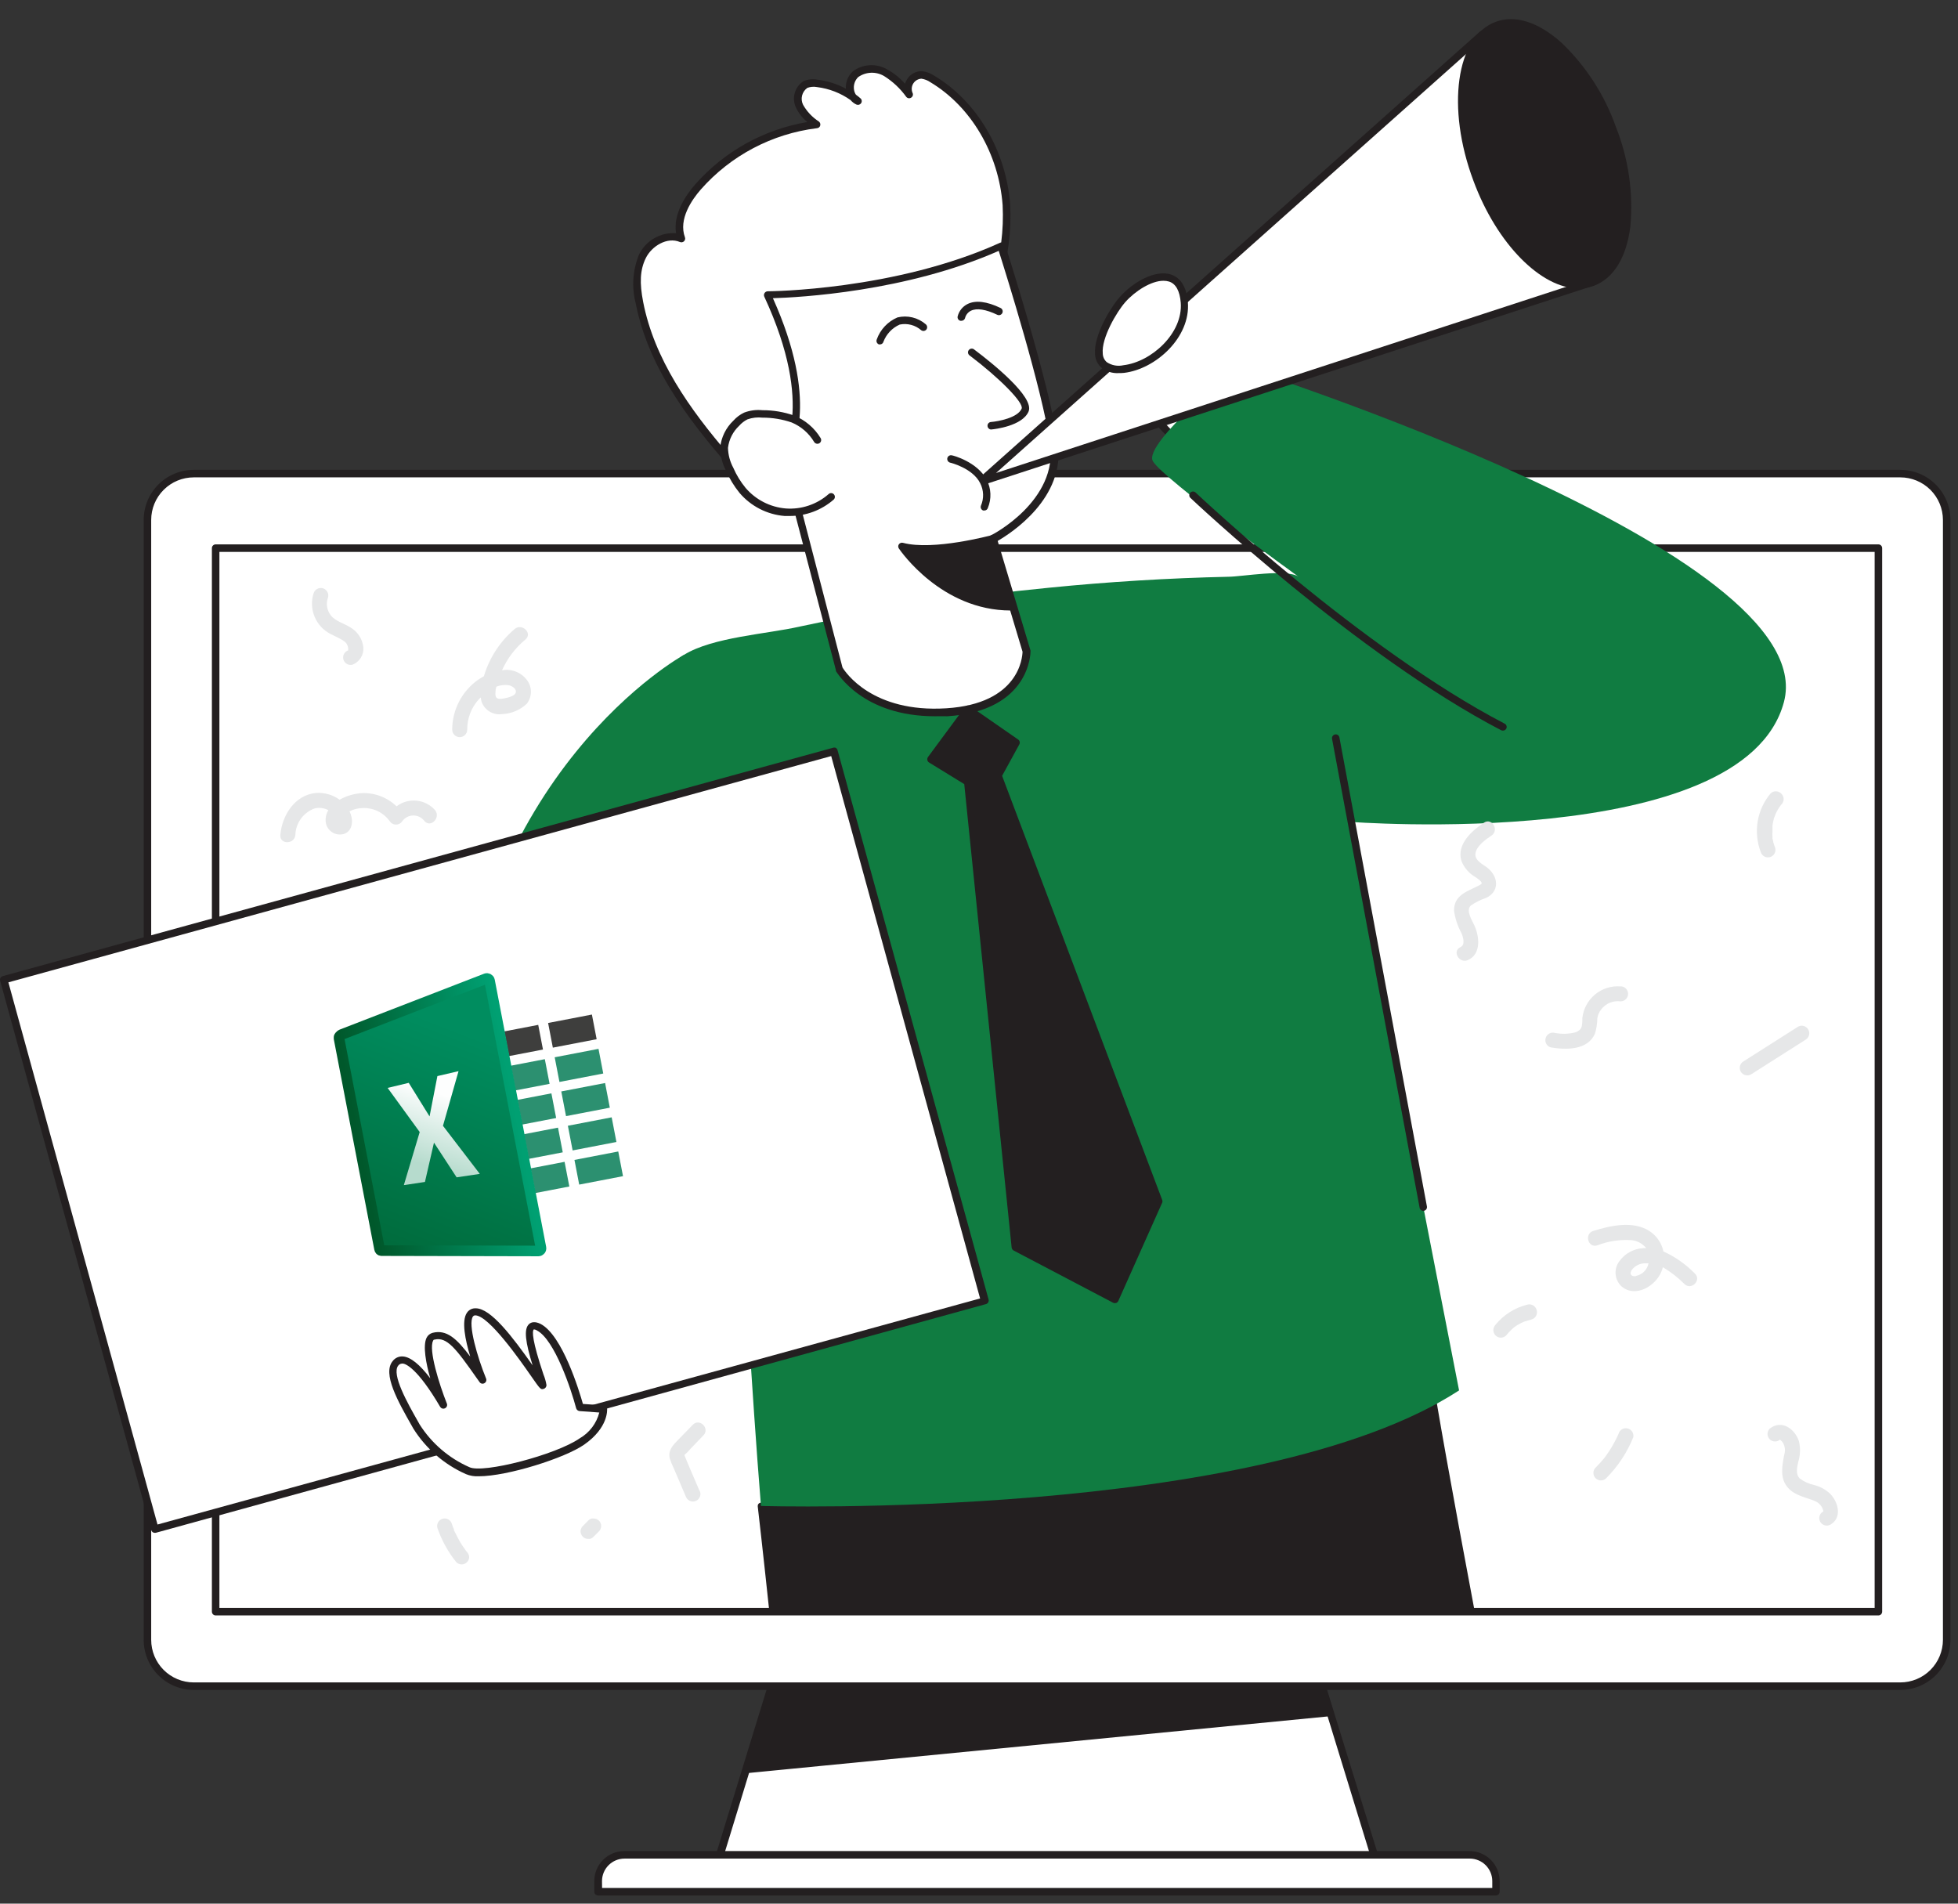
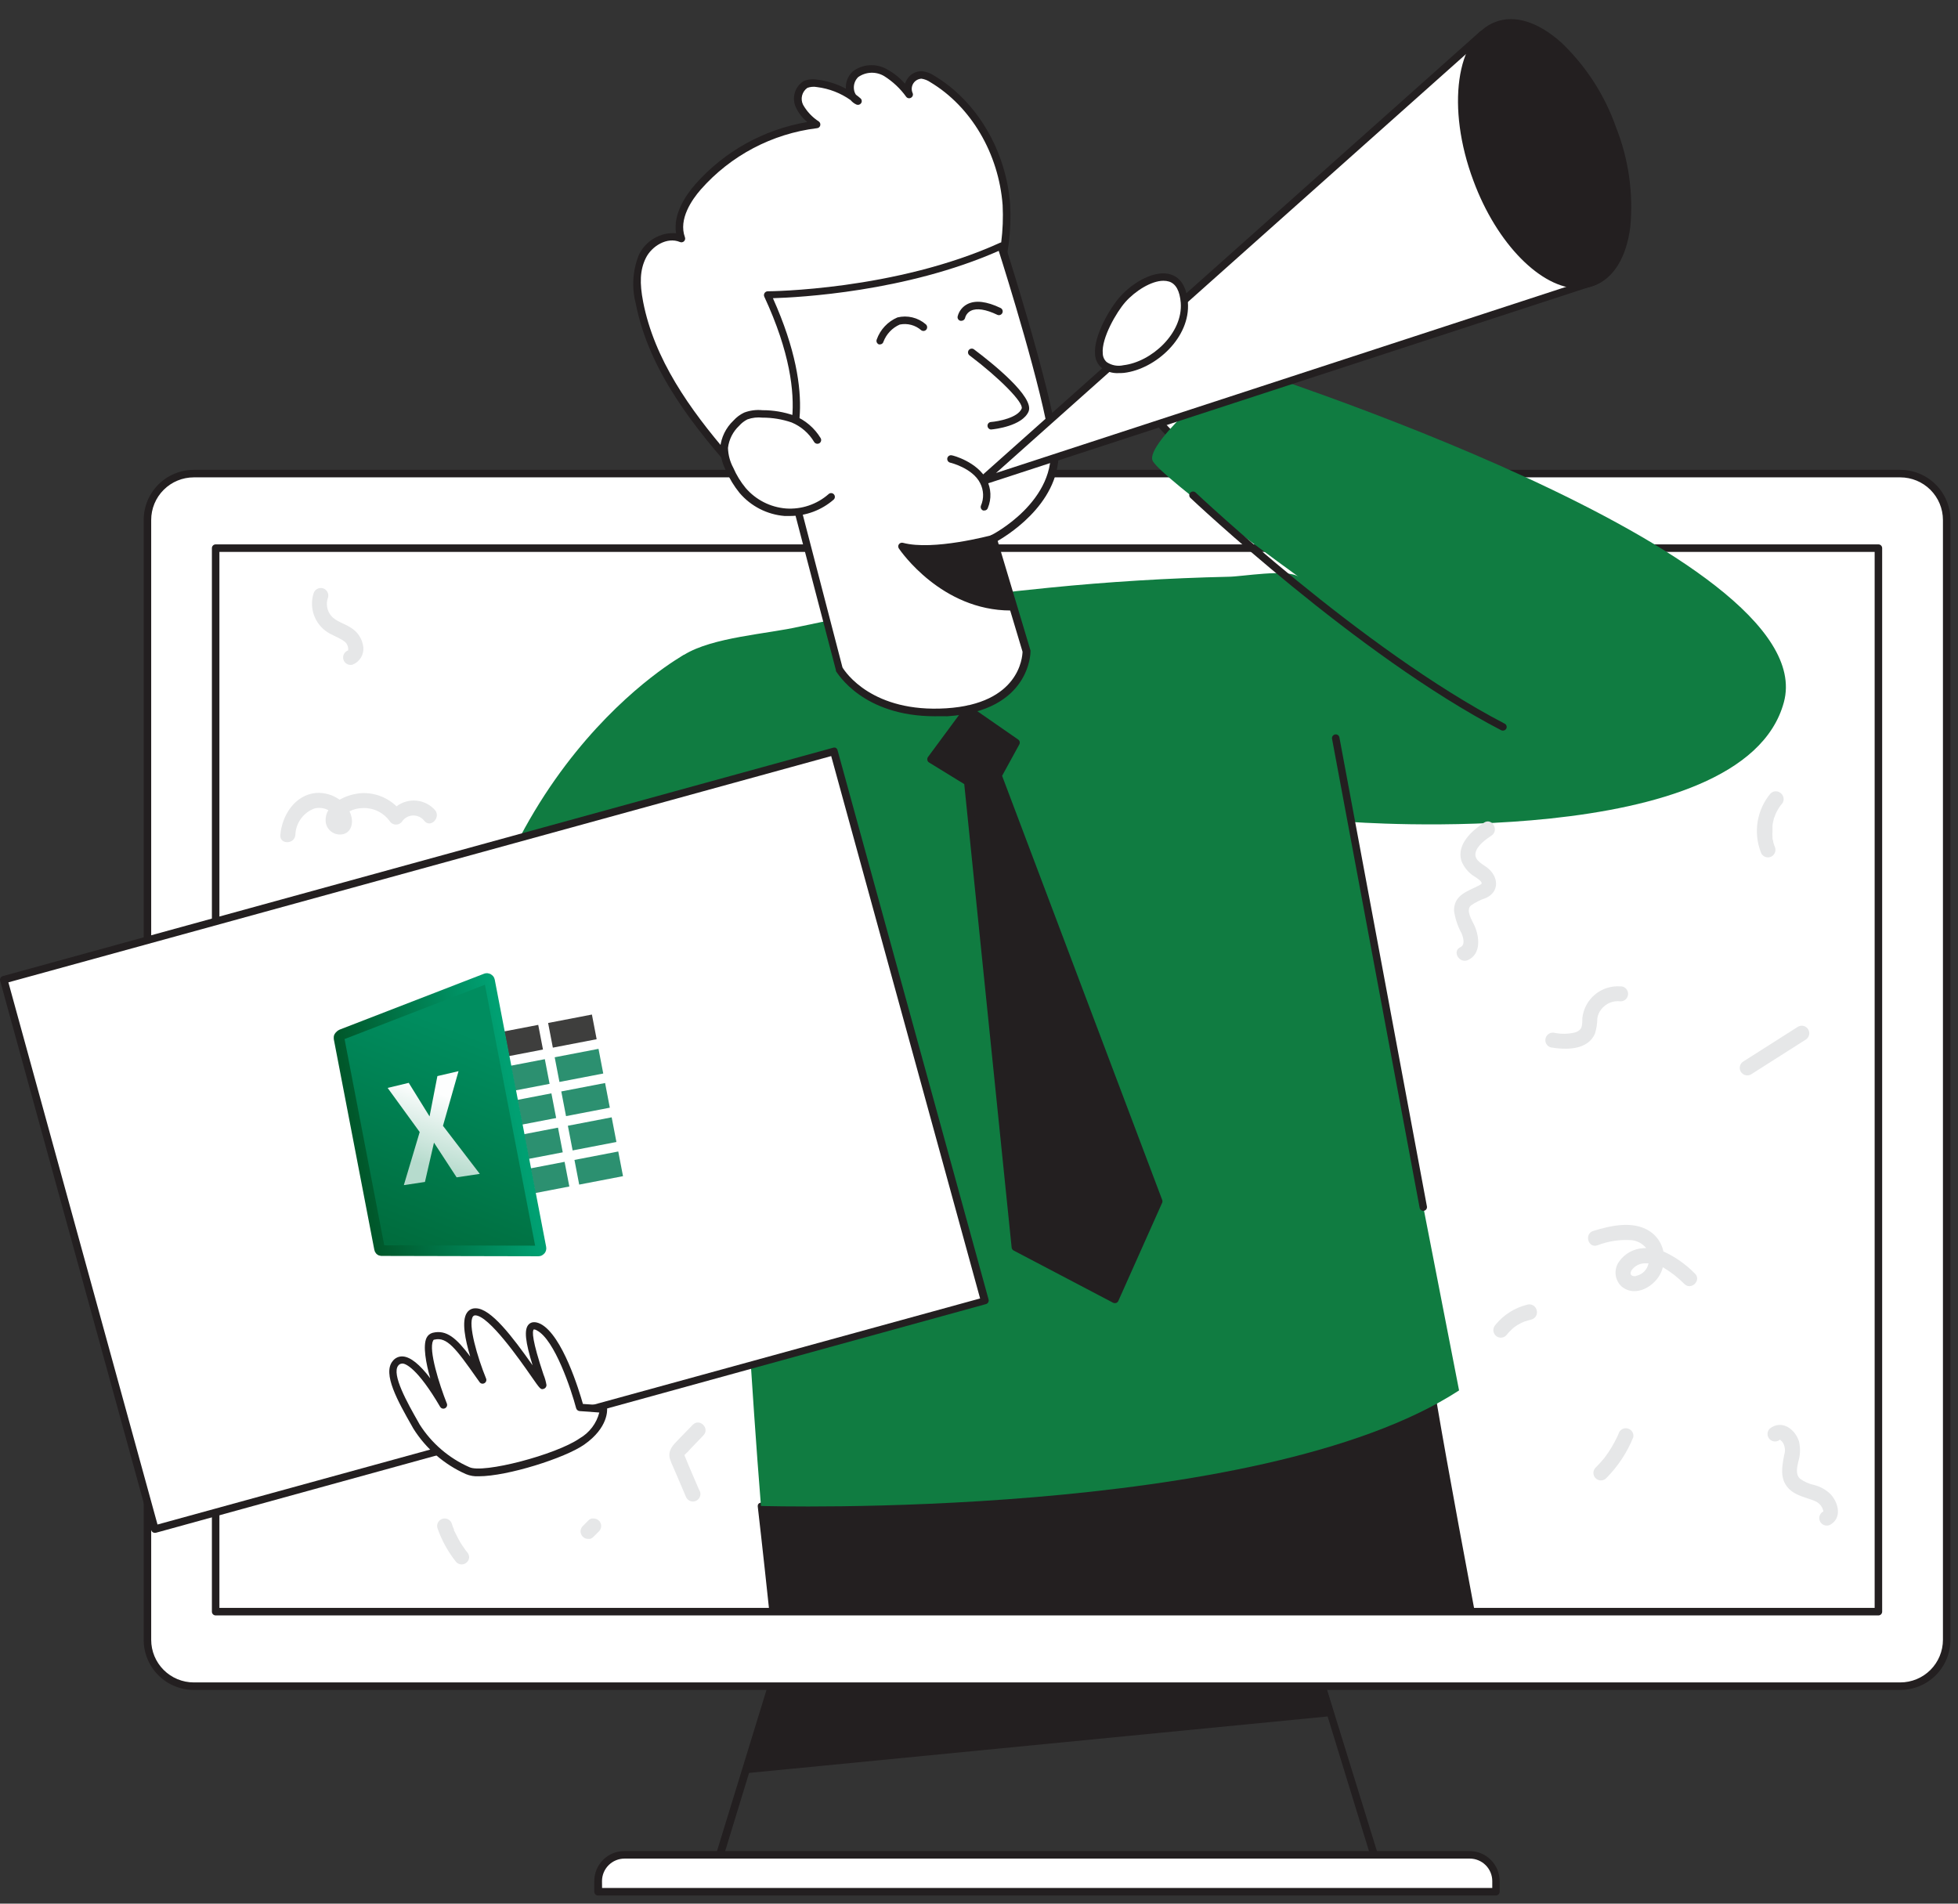
<svg xmlns="http://www.w3.org/2000/svg" width="216" height="210" viewBox="0 0 216 210" fill="none">
  <rect x="0" y="0" width="216" height="210" fill="#333333" stroke="none" />
-   <path d="M151.869 205.552H79.149L82.323 195.226L85.381 185.265H145.637L146.764 188.936L151.869 205.552Z" fill="white" />
  <path d="M151.869 205.965H79.116C79.051 205.967 78.987 205.952 78.929 205.924C78.872 205.895 78.822 205.852 78.784 205.8C78.745 205.747 78.718 205.686 78.707 205.621C78.695 205.556 78.699 205.49 78.718 205.427L84.95 185.14C84.976 185.055 85.029 184.981 85.101 184.929C85.172 184.877 85.259 184.849 85.348 184.85H145.604C145.693 184.849 145.779 184.877 145.851 184.929C145.922 184.981 145.975 185.055 146.002 185.14L152.267 205.394C152.286 205.457 152.29 205.523 152.278 205.588C152.266 205.653 152.24 205.714 152.201 205.767C152.167 205.825 152.119 205.874 152.061 205.909C152.003 205.944 151.937 205.963 151.869 205.965ZM79.712 205.137H151.306L145.331 185.678H85.662L79.712 205.137Z" fill="#231F20" />
  <path d="M146.764 188.936L82.323 195.226L85.381 185.265H145.637L146.764 188.936Z" fill="#231F20" />
  <path d="M82.323 195.59C82.269 195.59 82.216 195.578 82.167 195.555C82.118 195.532 82.075 195.499 82.041 195.457C82.004 195.41 81.978 195.355 81.967 195.295C81.956 195.236 81.958 195.175 81.975 195.118L85.033 185.173C85.057 185.099 85.103 185.035 85.166 184.989C85.228 184.943 85.303 184.917 85.381 184.916H145.637C145.715 184.917 145.79 184.943 145.852 184.989C145.915 185.035 145.961 185.099 145.985 185.173L147.112 188.844C147.128 188.895 147.133 188.949 147.126 189.002C147.119 189.055 147.1 189.106 147.071 189.151C147.04 189.196 146.999 189.234 146.952 189.263C146.905 189.292 146.852 189.31 146.797 189.317L82.356 195.607L82.323 195.59ZM85.638 185.645L82.82 194.828L146.267 188.629L145.347 185.645H85.638Z" fill="#231F20" />
  <path d="M68.889 204.564H162.12C162.894 204.564 163.636 204.872 164.183 205.419C164.73 205.966 165.037 206.708 165.037 207.482V208.708H65.972V207.531C65.965 207.144 66.036 206.759 66.18 206.4C66.323 206.04 66.537 205.713 66.808 205.436C67.08 205.16 67.404 204.941 67.761 204.791C68.118 204.641 68.502 204.564 68.889 204.564Z" fill="white" />
  <path d="M165.037 209.098H65.972C65.862 209.098 65.757 209.054 65.679 208.977C65.601 208.899 65.558 208.793 65.558 208.684V207.515C65.558 206.636 65.907 205.793 66.528 205.171C67.15 204.549 67.993 204.2 68.872 204.2H162.12C163 204.2 163.843 204.549 164.464 205.171C165.086 205.793 165.435 206.636 165.435 207.515V208.708C165.429 208.811 165.385 208.908 165.312 208.98C165.238 209.052 165.14 209.094 165.037 209.098ZM66.419 208.269H164.623V207.515C164.623 206.856 164.361 206.223 163.895 205.757C163.429 205.291 162.796 205.029 162.137 205.029H68.897C68.238 205.029 67.606 205.291 67.139 205.757C66.673 206.223 66.411 206.856 66.411 207.515L66.419 208.269Z" fill="#231F20" />
  <path d="M209.631 52.246H21.387C18.558 52.246 16.265 54.539 16.265 57.368V180.897C16.265 183.726 18.558 186.019 21.387 186.019H209.631C212.46 186.019 214.753 183.726 214.753 180.897V57.368C214.753 54.539 212.46 52.246 209.631 52.246Z" fill="white" />
  <path d="M209.631 186.424H21.378C19.912 186.424 18.506 185.842 17.47 184.805C16.433 183.768 15.851 182.362 15.851 180.896V57.359C15.851 56.633 15.994 55.914 16.271 55.243C16.549 54.573 16.956 53.963 17.47 53.45C17.983 52.937 18.592 52.53 19.263 52.252C19.934 51.974 20.652 51.831 21.378 51.831H209.631C211.098 51.831 212.505 52.413 213.543 53.45C214.581 54.486 215.165 55.892 215.167 57.359V180.896C215.165 182.363 214.581 183.769 213.543 184.806C212.505 185.842 211.098 186.424 209.631 186.424ZM21.378 52.66C20.132 52.66 18.937 53.155 18.056 54.036C17.174 54.917 16.679 56.112 16.679 57.359V180.896C16.679 182.143 17.174 183.338 18.056 184.219C18.937 185.1 20.132 185.595 21.378 185.595H209.631C210.878 185.595 212.074 185.101 212.957 184.22C213.839 183.339 214.336 182.143 214.338 180.896V57.359C214.336 56.112 213.839 54.916 212.957 54.035C212.074 53.155 210.878 52.66 209.631 52.66H21.378Z" fill="#231F20" />
  <path d="M207.22 60.467H23.79V177.789H207.22V60.467Z" fill="white" />
  <path d="M207.22 178.204H23.79C23.68 178.204 23.575 178.16 23.497 178.083C23.419 178.005 23.376 177.899 23.376 177.79V60.467C23.376 60.357 23.419 60.252 23.497 60.174C23.575 60.096 23.68 60.053 23.79 60.053H207.22C207.33 60.053 207.435 60.096 207.513 60.174C207.59 60.252 207.634 60.357 207.634 60.467V177.79C207.634 177.899 207.59 178.005 207.513 178.083C207.435 178.16 207.33 178.204 207.22 178.204ZM24.204 177.375H206.805V60.882H24.204V177.375Z" fill="#231F20" />
  <path d="M75.477 72.227C75.477 72.227 52.116 84.948 49.936 119.961L79.439 125.762L87.237 98.489L75.477 72.227Z" fill="#107C41" />
  <path d="M81.991 52.585C76.928 46.991 71.98 40.801 70.538 33.392C70.085 31.701 70.199 29.907 70.861 28.287C71.632 26.729 73.555 25.643 75.162 26.314C74.433 24.35 75.618 22.171 76.994 20.63C80.359 16.799 85.018 14.345 90.079 13.735C89.304 13.233 88.668 12.543 88.231 11.729C88.025 11.316 87.979 10.841 88.101 10.396C88.224 9.951 88.506 9.567 88.894 9.317C89.308 9.156 89.759 9.113 90.195 9.193C91.843 9.401 93.395 10.083 94.662 11.157C93.577 10.685 93.519 8.969 94.405 8.19C94.88 7.84 95.448 7.637 96.038 7.607C96.627 7.578 97.213 7.723 97.72 8.025C98.732 8.641 99.607 9.459 100.289 10.428C100.188 10.194 100.147 9.939 100.168 9.685C100.19 9.431 100.273 9.186 100.412 8.972C100.55 8.758 100.739 8.582 100.962 8.458C101.185 8.335 101.435 8.269 101.69 8.265C102.109 8.319 102.51 8.472 102.858 8.712C107.648 11.572 110.607 17 111.021 22.593C111.305 28.219 109.604 33.766 106.215 38.265C102.825 42.725 98.481 46.371 93.502 48.939C89.557 51.077 84.602 52.676 80.707 50.43" fill="white" />
  <path d="M81.991 53C81.934 53.001 81.876 52.99 81.824 52.967C81.771 52.944 81.723 52.91 81.685 52.868C76.538 47.174 71.582 40.893 70.132 33.475C69.668 31.691 69.793 29.805 70.489 28.097C70.854 27.337 71.44 26.704 72.17 26.281C72.9 25.858 73.741 25.665 74.582 25.727C74.226 23.581 75.701 21.484 76.679 20.357C79.892 16.705 84.264 14.271 89.06 13.462C88.537 13.038 88.115 12.503 87.825 11.896C87.572 11.389 87.517 10.806 87.67 10.26C87.823 9.715 88.174 9.246 88.654 8.945C89.137 8.748 89.666 8.693 90.179 8.788C91.276 8.923 92.338 9.26 93.312 9.782C93.291 9.43 93.347 9.078 93.478 8.75C93.608 8.422 93.809 8.126 94.066 7.885C94.605 7.475 95.253 7.234 95.928 7.193C96.604 7.152 97.276 7.312 97.861 7.652C98.608 8.058 99.276 8.594 99.834 9.235C99.892 9.064 99.97 8.9 100.066 8.746C100.238 8.464 100.483 8.233 100.774 8.075C101.065 7.918 101.392 7.841 101.723 7.851C102.207 7.911 102.67 8.084 103.074 8.357C107.789 11.175 110.997 16.644 111.436 22.561C111.737 28.286 110.005 33.934 106.546 38.506C103.126 43.014 98.736 46.696 93.701 49.279C88.803 51.923 84.585 52.594 81.32 51.177C81.643 51.55 81.975 51.923 82.306 52.288C82.345 52.326 82.376 52.372 82.397 52.422C82.418 52.473 82.429 52.527 82.429 52.582C82.429 52.636 82.418 52.691 82.397 52.741C82.376 52.792 82.345 52.837 82.306 52.876C82.222 52.957 82.108 53.002 81.991 53ZM80.698 50.017C80.771 50.021 80.842 50.04 80.906 50.075C84.759 52.296 89.773 50.481 93.336 48.575C98.254 46.028 102.538 42.412 105.875 37.992C109.206 33.584 110.881 28.146 110.607 22.628C110.176 16.942 107.126 11.755 102.635 9.07C102.342 8.868 102.008 8.735 101.657 8.68C101.477 8.688 101.301 8.739 101.144 8.829C100.988 8.919 100.856 9.046 100.758 9.197C100.661 9.349 100.601 9.522 100.584 9.702C100.568 9.882 100.594 10.063 100.662 10.23C100.712 10.321 100.725 10.427 100.699 10.527C100.673 10.627 100.609 10.714 100.521 10.768C100.437 10.826 100.333 10.85 100.232 10.835C100.13 10.819 100.038 10.766 99.975 10.686C99.316 9.769 98.486 8.989 97.53 8.39C97.093 8.132 96.59 8.006 96.083 8.026C95.576 8.047 95.085 8.213 94.671 8.506C94.487 8.687 94.349 8.909 94.27 9.155C94.191 9.4 94.172 9.661 94.215 9.915C94.244 10.105 94.315 10.286 94.422 10.445C94.588 10.57 94.762 10.702 94.919 10.843C94.995 10.906 95.046 10.995 95.061 11.093C95.076 11.19 95.055 11.29 95.002 11.373C94.949 11.457 94.869 11.519 94.775 11.549C94.681 11.579 94.58 11.576 94.488 11.539C94.235 11.425 94.012 11.255 93.834 11.042C92.739 10.266 91.469 9.773 90.138 9.608C89.78 9.539 89.411 9.568 89.069 9.691C88.778 9.894 88.57 10.196 88.483 10.54C88.396 10.883 88.436 11.247 88.596 11.564C89.018 12.309 89.616 12.941 90.336 13.404C90.401 13.454 90.45 13.523 90.477 13.601C90.503 13.679 90.506 13.763 90.486 13.843C90.465 13.924 90.419 13.996 90.356 14.05C90.292 14.103 90.212 14.135 90.129 14.141C85.172 14.751 80.611 17.157 77.309 20.904C76.339 22.014 74.823 24.177 75.56 26.174C75.588 26.251 75.593 26.334 75.574 26.413C75.556 26.491 75.514 26.563 75.455 26.619C75.396 26.674 75.322 26.712 75.242 26.725C75.162 26.739 75.079 26.729 75.005 26.697C73.596 26.1 71.889 27.152 71.243 28.47C70.596 29.788 70.546 31.221 70.953 33.318C72.179 39.616 76.066 45.127 80.4 50.158C80.437 50.114 80.482 50.079 80.534 50.055C80.585 50.031 80.641 50.018 80.698 50.017Z" fill="#231F20" />
  <path d="M162.311 177.788H85.24C84.502 170.835 83.955 166.128 83.955 166.128L157.645 151.717C158.151 155.239 159.875 164.786 162.311 177.788Z" fill="#231F20" />
  <path d="M162.311 178.154H85.24C85.15 178.155 85.063 178.122 84.996 178.062C84.928 178.003 84.885 177.92 84.875 177.831C84.146 170.952 83.599 166.229 83.591 166.171C83.581 166.079 83.606 165.987 83.662 165.913C83.717 165.839 83.798 165.789 83.889 165.773L157.579 151.361C157.626 151.349 157.675 151.348 157.723 151.358C157.77 151.368 157.815 151.389 157.853 151.419C157.894 151.448 157.929 151.485 157.956 151.528C157.983 151.571 158.002 151.618 158.01 151.668C158.499 155.066 160.115 164.099 162.676 177.723C162.687 177.775 162.686 177.829 162.673 177.881C162.66 177.933 162.636 177.981 162.601 178.021C162.566 178.064 162.522 178.098 162.471 178.121C162.421 178.144 162.366 178.155 162.311 178.154ZM85.563 177.425H161.872C159.444 164.48 157.877 155.779 157.331 152.149L84.345 166.444C84.486 167.596 84.958 171.756 85.563 177.425Z" fill="#231F20" />
  <path d="M123.958 40.702C123.958 40.702 125.955 45.674 132.344 50.788L137.673 45.045L127.024 31.412L123.958 40.702Z" fill="white" />
  <path d="M132.344 51.252C132.251 51.251 132.161 51.218 132.088 51.16C125.69 46.039 123.659 41.108 123.577 40.901C123.543 40.807 123.543 40.705 123.577 40.611L126.643 31.329C126.666 31.257 126.708 31.193 126.765 31.143C126.822 31.093 126.892 31.06 126.966 31.047C127.04 31.032 127.116 31.038 127.186 31.064C127.257 31.091 127.318 31.137 127.364 31.197L137.996 44.788C138.061 44.863 138.096 44.958 138.096 45.057C138.096 45.156 138.061 45.251 137.996 45.326L132.676 51.078C132.637 51.13 132.587 51.172 132.53 51.203C132.473 51.233 132.409 51.249 132.344 51.252ZM124.397 40.727C124.762 41.556 126.883 45.84 132.303 50.266L137.126 45.02L127.181 32.282L124.397 40.727Z" fill="#231F20" />
  <path d="M136.579 40.353C136.579 40.353 126.054 48.939 127.181 50.878C128.308 52.818 143.242 63.624 143.25 63.624C141.991 62.721 136.952 63.624 135.51 63.624C128.88 63.773 122.286 64.177 115.728 64.834C106.487 65.725 97.306 67.156 88.231 69.118C84.602 69.947 78.635 70.279 75.477 72.226C72.32 74.174 73.19 76.875 74.11 80.447C74.516 82.022 74.939 83.613 75.27 85.204C81.262 111.549 81.767 139.229 83.947 166.129C83.947 166.129 138.8 167.786 160.96 153.383L148.728 90.649C148.728 90.649 192.336 94.08 196.794 77.456C201.253 60.831 136.579 40.353 136.579 40.353Z" fill="#107C41" />
  <path d="M109.496 59.423L113.217 71.854C113.217 71.854 113.309 78.012 104.425 78.575C95.541 79.139 92.549 73.818 92.549 73.818L86.441 50.423C86.441 50.423 90.544 45.285 84.626 32.531C84.626 32.531 98.615 32.531 110.425 27.145C110.425 27.145 115.264 42.153 116.226 48.865C117.187 55.578 109.496 59.423 109.496 59.423Z" fill="white" />
  <path d="M103.148 79.014C95.126 79.014 92.375 74.216 92.218 74.041C92.212 74.009 92.212 73.975 92.218 73.942L86.102 50.539C86.087 50.476 86.086 50.41 86.101 50.347C86.115 50.284 86.144 50.225 86.184 50.174C86.184 50.125 90.03 45.036 84.312 32.721C84.284 32.658 84.273 32.588 84.279 32.519C84.285 32.45 84.308 32.384 84.346 32.326C84.383 32.268 84.435 32.22 84.495 32.186C84.556 32.153 84.624 32.134 84.693 32.133C84.825 32.133 98.731 32.05 110.325 26.779C110.379 26.755 110.436 26.742 110.495 26.742C110.554 26.742 110.612 26.755 110.665 26.779C110.718 26.803 110.765 26.837 110.803 26.88C110.842 26.923 110.871 26.973 110.889 27.028C110.938 27.186 115.745 42.152 116.69 48.824C117.593 54.964 111.485 58.843 110.06 59.672L113.682 71.763C113.69 71.801 113.69 71.84 113.682 71.879C113.682 71.945 113.682 78.434 104.499 79.014C103.977 78.997 103.538 79.014 103.148 79.014ZM92.939 73.627C93.254 74.158 96.254 78.649 104.392 78.135C112.422 77.63 112.787 72.517 112.803 71.895L109.099 59.539C109.071 59.445 109.078 59.344 109.117 59.255C109.157 59.166 109.226 59.093 109.314 59.05C109.389 59.05 116.773 55.23 115.836 48.898C114.966 42.931 110.98 30.202 110.176 27.674C99.933 32.199 88.107 32.812 85.265 32.895C90.345 44.208 87.56 49.47 86.922 50.473L92.939 73.627Z" fill="#231F20" />
  <path d="M90.146 48.525C89.515 47.474 88.557 46.659 87.419 46.204C86.354 45.83 85.233 45.639 84.104 45.641C83.482 45.575 82.853 45.652 82.265 45.864C81.867 46.071 81.512 46.353 81.22 46.693C80.463 47.407 79.984 48.368 79.87 49.403C79.881 50.241 80.097 51.063 80.499 51.798C80.864 52.631 81.338 53.411 81.908 54.119C82.496 54.812 83.215 55.381 84.025 55.794C84.835 56.206 85.718 56.453 86.624 56.521C87.531 56.589 88.441 56.476 89.303 56.189C90.165 55.902 90.962 55.446 91.646 54.848" fill="white" />
  <path d="M87.096 56.92C86.914 56.92 86.74 56.92 86.558 56.92C84.628 56.764 82.84 55.849 81.585 54.376C80.988 53.641 80.492 52.83 80.11 51.964C79.687 51.167 79.46 50.281 79.447 49.378C79.561 48.24 80.082 47.181 80.914 46.395C81.244 46.027 81.644 45.728 82.091 45.516C82.735 45.272 83.427 45.182 84.113 45.251C85.301 45.247 86.481 45.446 87.602 45.84C88.819 46.332 89.845 47.204 90.527 48.326C90.556 48.373 90.575 48.425 90.583 48.479C90.591 48.533 90.589 48.588 90.576 48.641C90.563 48.694 90.539 48.744 90.507 48.788C90.474 48.832 90.433 48.87 90.386 48.898C90.291 48.953 90.178 48.969 90.072 48.943C89.965 48.917 89.873 48.85 89.814 48.757C89.239 47.79 88.367 47.035 87.328 46.602C86.293 46.248 85.207 46.068 84.113 46.072C83.553 46.009 82.986 46.074 82.455 46.262C82.11 46.437 81.8 46.676 81.544 46.967C80.859 47.609 80.422 48.471 80.309 49.403C80.329 50.174 80.53 50.929 80.897 51.608C81.244 52.408 81.702 53.155 82.256 53.828C83.377 55.134 84.967 55.947 86.682 56.091C87.533 56.154 88.388 56.047 89.197 55.776C90.007 55.506 90.755 55.078 91.397 54.516C91.435 54.478 91.48 54.447 91.53 54.426C91.58 54.405 91.633 54.395 91.687 54.395C91.741 54.395 91.795 54.405 91.845 54.426C91.894 54.447 91.939 54.478 91.977 54.516C92.016 54.555 92.047 54.601 92.068 54.651C92.089 54.702 92.1 54.756 92.1 54.811C92.1 54.865 92.089 54.919 92.068 54.97C92.047 55.02 92.016 55.066 91.977 55.105C90.627 56.286 88.89 56.932 87.096 56.92Z" fill="#231F20" />
  <path d="M107.201 38.87C107.201 38.87 113.715 43.776 113.085 45.235C112.455 46.693 109.347 46.967 109.347 46.967" fill="white" />
  <path d="M109.347 47.381C109.244 47.38 109.146 47.34 109.071 47.269C108.996 47.199 108.949 47.103 108.941 47C108.935 46.946 108.941 46.892 108.956 46.84C108.972 46.788 108.998 46.739 109.033 46.698C109.068 46.656 109.111 46.622 109.159 46.597C109.207 46.572 109.26 46.557 109.314 46.553C110.143 46.486 112.273 46.089 112.704 45.078C112.977 44.456 110.284 41.713 106.952 39.202C106.909 39.169 106.872 39.128 106.844 39.081C106.817 39.035 106.798 38.983 106.791 38.929C106.783 38.875 106.786 38.82 106.799 38.768C106.813 38.715 106.837 38.665 106.869 38.622C106.902 38.578 106.943 38.542 106.99 38.514C107.037 38.486 107.088 38.468 107.142 38.46C107.196 38.453 107.251 38.456 107.304 38.469C107.356 38.483 107.406 38.506 107.449 38.539C109.488 40.072 114.154 43.81 113.466 45.401C112.778 46.992 109.728 47.348 109.389 47.373L109.347 47.381Z" fill="#231F20" />
  <path d="M97.107 37.536C97.107 37.536 98.541 33.699 101.897 36.094L97.107 37.536Z" fill="white" />
  <path d="M97.107 37.992H96.958C96.907 37.972 96.859 37.943 96.82 37.905C96.78 37.868 96.748 37.822 96.725 37.772C96.703 37.722 96.691 37.668 96.689 37.613C96.688 37.559 96.698 37.504 96.718 37.453C96.909 36.91 97.211 36.413 97.605 35.994C97.999 35.574 98.475 35.242 99.005 35.016C99.545 34.885 100.108 34.884 100.649 35.014C101.189 35.143 101.691 35.4 102.113 35.762C102.2 35.828 102.258 35.926 102.275 36.034C102.292 36.142 102.267 36.253 102.204 36.342C102.139 36.429 102.043 36.487 101.936 36.504C101.83 36.521 101.72 36.496 101.632 36.434C101.311 36.152 100.93 35.948 100.517 35.839C100.104 35.73 99.672 35.718 99.254 35.804C98.846 35.984 98.478 36.243 98.171 36.566C97.864 36.889 97.624 37.269 97.463 37.685C97.444 37.767 97.4 37.841 97.335 37.897C97.271 37.952 97.191 37.985 97.107 37.992Z" fill="#231F20" />
  <path d="M106.049 34.983C106.049 34.983 106.53 32.58 110.193 34.337L106.049 34.983Z" fill="white" />
  <path d="M106.049 35.39H105.958C105.906 35.379 105.856 35.358 105.812 35.328C105.768 35.298 105.73 35.259 105.701 35.215C105.672 35.17 105.651 35.12 105.641 35.068C105.632 35.015 105.632 34.961 105.643 34.909C105.715 34.616 105.849 34.343 106.036 34.106C106.223 33.87 106.46 33.678 106.729 33.542C107.624 33.094 108.85 33.243 110.375 33.973C110.475 34.02 110.552 34.105 110.589 34.209C110.627 34.313 110.621 34.428 110.574 34.528C110.527 34.628 110.442 34.705 110.337 34.742C110.233 34.78 110.119 34.774 110.019 34.727C108.759 34.122 107.748 33.964 107.11 34.279C106.946 34.36 106.802 34.476 106.689 34.62C106.575 34.763 106.496 34.93 106.455 35.108C106.426 35.192 106.37 35.264 106.298 35.314C106.225 35.365 106.138 35.391 106.049 35.39Z" fill="#231F20" />
  <path d="M109.496 59.423C109.496 59.423 103.008 61.221 99.502 60.252C99.502 60.252 104.052 66.981 111.618 66.881L109.496 59.423Z" fill="#231F20" />
  <path d="M111.494 67.346C103.869 67.346 99.353 60.79 99.162 60.508C99.114 60.441 99.088 60.36 99.088 60.276C99.088 60.193 99.114 60.112 99.162 60.044C99.21 59.976 99.278 59.923 99.356 59.893C99.435 59.864 99.52 59.859 99.602 59.879C102.958 60.782 109.314 59.05 109.381 59.05C109.486 59.022 109.598 59.037 109.693 59.091C109.788 59.145 109.857 59.235 109.886 59.34L112.008 66.799C112.024 66.861 112.026 66.925 112.015 66.988C112.003 67.051 111.978 67.111 111.941 67.163C111.902 67.214 111.852 67.255 111.794 67.284C111.737 67.312 111.674 67.328 111.61 67.329L111.494 67.346ZM100.497 60.881C101.947 62.589 105.701 66.318 111.071 66.508L109.206 59.928C107.889 60.268 103.613 61.254 100.497 60.881Z" fill="#231F20" />
  <path d="M163.562 3.774L108.121 53.191L175.662 31.139L163.562 3.774Z" fill="white" />
  <path d="M108.121 53.605C108.048 53.603 107.977 53.582 107.914 53.544C107.852 53.506 107.8 53.453 107.764 53.389C107.716 53.307 107.698 53.211 107.713 53.117C107.728 53.023 107.775 52.938 107.847 52.876L163.281 3.467C163.329 3.423 163.388 3.392 163.451 3.374C163.514 3.357 163.581 3.355 163.645 3.368C163.71 3.38 163.771 3.408 163.821 3.45C163.872 3.492 163.911 3.547 163.935 3.608L176.043 30.956C176.067 31.008 176.08 31.064 176.08 31.122C176.08 31.179 176.067 31.235 176.043 31.287C176.019 31.34 175.985 31.387 175.942 31.425C175.899 31.464 175.849 31.493 175.794 31.511L108.253 53.563C108.212 53.585 108.167 53.599 108.121 53.605ZM163.413 4.461L109.878 52.179L175.098 30.881L163.413 4.461Z" fill="#231F20" />
  <path d="M123.958 40.703C127.273 40.297 130.911 36.949 130.588 33.36C130.231 28.711 125.822 30.75 123.784 33.054C122.665 34.322 119.963 38.797 121.753 40.272C122.072 40.489 122.432 40.639 122.811 40.714C123.19 40.788 123.58 40.784 123.958 40.703Z" fill="white" />
  <path d="M123.369 41.158C122.71 41.192 122.061 40.989 121.538 40.587C121.315 40.398 121.134 40.165 121.007 39.903C120.88 39.64 120.81 39.353 120.8 39.062C120.635 37.015 122.516 33.907 123.519 32.78C124.969 31.122 127.463 29.697 129.212 30.294C129.958 30.551 130.869 31.28 131.043 33.343C131.35 37.214 127.505 40.711 124.008 41.133C123.795 41.153 123.582 41.162 123.369 41.158ZM128.342 30.973C127.008 30.973 125.234 32.092 124.14 33.327C123.187 34.404 121.488 37.296 121.654 38.995C121.657 39.176 121.698 39.354 121.773 39.518C121.849 39.682 121.958 39.829 122.093 39.948C122.362 40.128 122.664 40.252 122.982 40.31C123.3 40.368 123.626 40.361 123.941 40.288C127.016 39.923 130.513 36.766 130.256 33.393C130.148 32.1 129.726 31.313 128.98 31.064C128.773 31.001 128.558 30.97 128.342 30.973Z" fill="#231F20" />
  <path d="M104.93 50.63C104.93 50.63 110.043 51.906 108.601 55.901L104.93 50.63Z" fill="white" />
  <path d="M108.601 56.316C108.555 56.324 108.507 56.324 108.461 56.316C108.357 56.278 108.273 56.202 108.226 56.102C108.18 56.003 108.175 55.889 108.212 55.785C108.383 55.391 108.464 54.963 108.45 54.533C108.435 54.103 108.326 53.682 108.129 53.299C107.3 51.642 104.856 51.037 104.814 51.037C104.707 51.009 104.615 50.941 104.558 50.847C104.5 50.752 104.482 50.639 104.508 50.531C104.521 50.478 104.545 50.429 104.578 50.385C104.61 50.342 104.651 50.305 104.698 50.277C104.745 50.249 104.797 50.231 104.851 50.224C104.905 50.216 104.96 50.219 105.013 50.233C105.129 50.233 107.798 50.946 108.842 52.91C109.092 53.39 109.234 53.92 109.257 54.461C109.28 55.003 109.183 55.542 108.974 56.042C108.948 56.121 108.899 56.19 108.832 56.239C108.765 56.288 108.684 56.315 108.601 56.316Z" fill="#231F20" />
  <path d="M175.657 31.115C179.79 29.57 180.77 21.978 177.846 14.159C174.923 6.339 169.202 1.253 165.07 2.798C160.937 4.343 159.957 11.935 162.88 19.754C165.804 27.574 171.524 32.66 175.657 31.115Z" fill="#231F20" />
  <path d="M174.137 31.818C170.043 31.818 165.129 26.953 162.535 19.917C159.535 11.895 160.629 4.047 164.963 2.423C167.118 1.594 169.687 2.423 172.223 4.677C174.95 7.274 177.024 10.48 178.272 14.033C179.662 17.534 180.201 21.314 179.847 25.064C179.408 28.428 177.99 30.724 175.844 31.519C175.299 31.726 174.72 31.827 174.137 31.818ZM166.678 2.945C166.191 2.941 165.708 3.028 165.253 3.202C161.341 4.66 160.471 12.028 163.306 19.627C166.14 27.227 171.601 32.191 175.521 30.749C177.369 30.061 178.604 28.006 178.993 24.948C179.332 21.332 178.806 17.688 177.46 14.315C176.269 10.887 174.281 7.791 171.659 5.282C169.91 3.749 168.178 2.945 166.645 2.945H166.678Z" fill="#231F20" />
  <path d="M165.775 80.596C165.709 80.594 165.644 80.577 165.585 80.546C149.748 72.309 131.499 55.096 131.317 54.922C131.278 54.885 131.248 54.84 131.227 54.79C131.206 54.74 131.195 54.686 131.195 54.632C131.195 54.578 131.206 54.525 131.227 54.475C131.248 54.425 131.278 54.38 131.317 54.342C131.355 54.303 131.401 54.273 131.452 54.252C131.502 54.231 131.556 54.22 131.611 54.22C131.666 54.22 131.72 54.231 131.77 54.252C131.821 54.273 131.867 54.303 131.905 54.342C132.088 54.516 150.253 71.646 165.982 79.826C166.032 79.85 166.076 79.884 166.112 79.926C166.148 79.968 166.175 80.016 166.192 80.069C166.209 80.121 166.215 80.177 166.211 80.232C166.206 80.287 166.19 80.34 166.165 80.389C166.125 80.456 166.068 80.511 165.999 80.547C165.93 80.584 165.853 80.601 165.775 80.596Z" fill="#231F20" />
  <path d="M157.015 133.577C156.918 133.579 156.824 133.545 156.749 133.483C156.675 133.42 156.625 133.333 156.609 133.238L146.946 81.5C146.927 81.393 146.951 81.282 147.013 81.192C147.075 81.102 147.17 81.04 147.278 81.02C147.331 81.009 147.386 81.009 147.44 81.02C147.493 81.031 147.544 81.053 147.589 81.084C147.633 81.114 147.672 81.154 147.701 81.2C147.73 81.246 147.75 81.297 147.759 81.351L157.413 133.088C157.433 133.196 157.409 133.307 157.347 133.397C157.284 133.487 157.189 133.549 157.082 133.569L157.015 133.577Z" fill="#231F20" />
  <path d="M106.778 78.243L102.701 83.763L106.762 86.249L112.016 137.588L122.988 143.348L127.82 132.508L110.093 85.552L112.09 81.923L106.778 78.243Z" fill="#231F20" />
  <path d="M122.988 143.753C122.922 143.753 122.858 143.739 122.797 143.712L111.825 137.952C111.765 137.92 111.713 137.874 111.674 137.818C111.635 137.762 111.61 137.697 111.601 137.629L106.372 86.497L102.485 84.11C102.436 84.082 102.394 84.042 102.363 83.995C102.331 83.947 102.311 83.893 102.303 83.837C102.291 83.781 102.291 83.724 102.302 83.668C102.313 83.612 102.336 83.56 102.369 83.513L106.447 77.994C106.513 77.909 106.608 77.852 106.715 77.835C106.821 77.818 106.93 77.843 107.019 77.903L112.322 81.583C112.406 81.641 112.465 81.729 112.488 81.828C112.51 81.928 112.496 82.032 112.447 82.121L110.549 85.585L128.209 132.367C128.247 132.466 128.247 132.575 128.209 132.673L123.369 143.513C123.346 143.565 123.313 143.611 123.272 143.649C123.23 143.688 123.182 143.718 123.129 143.737L122.988 143.753ZM112.405 137.323L122.789 142.776L127.372 132.499L109.712 85.701C109.685 85.649 109.671 85.591 109.671 85.531C109.671 85.472 109.685 85.414 109.712 85.362L111.527 82.047L106.861 78.806L103.289 83.646L106.961 85.9C107.014 85.934 107.06 85.978 107.094 86.031C107.129 86.084 107.151 86.144 107.159 86.207L112.405 137.323Z" fill="#231F20" />
  <path d="M91.991 82.884L0.421 108.072L17.092 168.68L108.663 143.491L91.991 82.884Z" fill="white" />
  <path d="M17.085 169.095C16.994 169.097 16.905 169.069 16.832 169.015C16.759 168.961 16.705 168.885 16.68 168.797L0.014 108.184C-0.014 108.079 0.001 107.967 0.055 107.872C0.109 107.777 0.199 107.708 0.304 107.679L91.878 82.494C91.98 82.457 92.091 82.457 92.193 82.494C92.289 82.548 92.36 82.637 92.392 82.743L109.057 143.355C109.085 143.461 109.07 143.573 109.016 143.668C108.962 143.762 108.872 143.832 108.767 143.861L17.193 169.087L17.085 169.095ZM0.925 108.367L17.376 168.176L108.121 143.239L91.695 83.406L0.925 108.367Z" fill="#231F20" />
  <path d="M66.544 155.463C66.544 155.463 66.726 157.27 64.182 159.043C61.638 160.817 53.35 163.129 51.577 162.25C49.258 161.223 47.297 159.53 45.942 157.386C44.5 154.842 42.627 151.634 43.613 150.416C44.599 149.198 46.605 151.079 48.925 155.057C48.925 155.057 46.049 147.872 47.815 147.424C49.58 146.977 50.806 148.833 53.234 152.281C53.234 152.281 50.143 144.698 52.464 144.739C54.784 144.781 59.873 153.292 59.873 152.844C59.873 152.397 56.889 145.104 59.433 146.43C61.977 147.756 63.966 155.281 63.966 155.281L66.544 155.463Z" fill="white" />
  <path d="M52.812 162.855C52.327 162.882 51.843 162.8 51.395 162.615C49.004 161.553 46.984 159.801 45.594 157.585L45.436 157.303C43.903 154.601 42.171 151.543 43.315 150.151C43.447 149.974 43.622 149.834 43.824 149.744C44.025 149.654 44.247 149.617 44.467 149.637C45.295 149.704 46.306 150.516 47.467 152.049C46.986 150.391 46.638 148.461 47.052 147.59C47.117 147.452 47.211 147.33 47.329 147.233C47.446 147.135 47.584 147.065 47.732 147.027C49.265 146.646 50.375 147.648 51.875 149.646C51.328 147.839 50.889 145.709 51.511 144.814C51.616 144.654 51.763 144.525 51.934 144.439C52.106 144.353 52.297 144.314 52.489 144.325C54.146 144.325 56.533 147.458 58.754 150.615C57.991 148.129 57.734 146.596 58.381 146.049C58.588 145.867 58.986 145.726 59.64 146.049C62.052 147.309 63.9 153.441 64.306 154.875L66.593 155.032C66.691 155.04 66.782 155.081 66.852 155.149C66.922 155.218 66.965 155.308 66.975 155.405C66.975 155.488 67.149 157.477 64.439 159.367C62.325 160.842 55.994 162.855 52.812 162.855ZM44.342 150.425C44.263 150.428 44.185 150.449 44.115 150.486C44.044 150.523 43.983 150.576 43.936 150.64C43.157 151.593 44.956 154.784 46.141 156.864L46.298 157.146C47.617 159.218 49.52 160.853 51.768 161.844C53.259 162.59 61.339 160.485 63.95 158.67C64.482 158.363 64.947 157.952 65.318 157.463C65.69 156.973 65.96 156.415 66.113 155.82L63.933 155.662C63.848 155.653 63.767 155.619 63.701 155.565C63.635 155.51 63.586 155.437 63.56 155.355C63.022 153.309 61.19 147.789 59.234 146.77C59.132 146.699 59.011 146.659 58.886 146.654C58.687 146.853 58.704 147.889 59.955 151.626C60.11 152.002 60.221 152.394 60.287 152.795C60.286 152.886 60.258 152.975 60.204 153.05C60.151 153.124 60.075 153.18 59.989 153.209C59.64 153.317 59.607 153.259 58.588 151.8C57.32 149.969 53.947 145.17 52.455 145.104C52.402 145.099 52.348 145.108 52.298 145.13C52.249 145.151 52.206 145.185 52.174 145.228C51.593 146.057 52.671 149.745 53.624 152.074C53.662 152.168 53.664 152.273 53.628 152.368C53.593 152.463 53.523 152.541 53.433 152.588C53.346 152.638 53.242 152.654 53.144 152.63C53.045 152.607 52.959 152.548 52.903 152.463L52.613 152.057C50.284 148.742 49.298 147.441 47.922 147.781C47.873 147.781 47.823 147.781 47.773 147.914C47.268 148.908 48.444 152.695 49.306 154.858C49.335 154.953 49.33 155.055 49.29 155.146C49.25 155.236 49.179 155.31 49.09 155.353C49.001 155.396 48.9 155.406 48.804 155.38C48.708 155.355 48.625 155.296 48.569 155.215C46.025 150.864 44.723 150.441 44.425 150.416L44.342 150.425Z" fill="#231F20" />
  <path d="M196.488 87.533C196.332 87.379 196.122 87.292 195.903 87.292C195.684 87.292 195.474 87.379 195.319 87.533C194.583 88.413 194.094 89.474 193.903 90.605C193.713 91.737 193.827 92.899 194.234 93.972C194.262 94.077 194.311 94.176 194.378 94.262C194.445 94.348 194.528 94.42 194.623 94.474C194.718 94.527 194.822 94.562 194.93 94.576C195.038 94.589 195.148 94.581 195.253 94.552C195.358 94.523 195.456 94.474 195.542 94.407C195.628 94.341 195.7 94.257 195.754 94.163C195.808 94.068 195.843 93.964 195.856 93.856C195.87 93.748 195.862 93.638 195.833 93.533C195.748 93.322 195.676 93.106 195.617 92.886C195.617 92.762 195.559 92.638 195.535 92.514C195.531 92.458 195.531 92.403 195.535 92.348C195.518 92.119 195.518 91.889 195.535 91.66C195.535 91.544 195.535 91.436 195.535 91.32C195.535 91.204 195.535 91.204 195.535 91.146C195.533 91.113 195.533 91.08 195.535 91.047C195.567 90.829 195.611 90.613 195.667 90.4C195.667 90.293 195.733 90.185 195.775 90.077C195.816 89.969 195.883 89.787 195.841 89.878C195.935 89.655 196.046 89.439 196.173 89.232C196.231 89.132 196.297 89.041 196.363 88.942C196.391 88.894 196.424 88.849 196.463 88.809L196.512 88.751C196.595 88.672 196.66 88.576 196.704 88.471C196.748 88.365 196.769 88.251 196.767 88.137C196.765 88.022 196.739 87.909 196.691 87.806C196.642 87.702 196.573 87.609 196.488 87.533Z" fill="#E6E7E8" />
  <path d="M186.966 140.481C185.97 139.465 184.796 138.641 183.502 138.052C183.406 137.59 183.219 137.152 182.952 136.763C182.684 136.375 182.341 136.044 181.944 135.79C180.12 134.638 177.676 135.202 175.761 135.79C174.75 136.105 175.181 137.713 176.209 137.381C177.419 136.911 178.718 136.716 180.013 136.809C180.638 136.882 181.209 137.197 181.604 137.688C181.504 137.688 181.413 137.688 181.314 137.688C180.785 137.711 180.268 137.854 179.803 138.107C179.337 138.359 178.936 138.715 178.629 139.146C178.327 139.556 178.185 140.061 178.229 140.567C178.273 141.074 178.501 141.547 178.869 141.898C180.402 143.207 182.59 141.898 183.261 140.323C183.334 140.151 183.395 139.974 183.444 139.793C184.303 140.301 185.094 140.916 185.797 141.624C186.576 142.412 187.753 141.21 186.966 140.481ZM180.46 140.779C179.979 140.829 179.731 140.588 179.979 140.141C180.155 139.891 180.39 139.688 180.664 139.552C180.937 139.416 181.24 139.351 181.546 139.362C181.651 139.354 181.756 139.354 181.861 139.362C181.794 139.708 181.624 140.025 181.375 140.273C181.125 140.522 180.806 140.689 180.46 140.754V140.779Z" fill="#E6E7E8" />
  <path d="M51.478 171.159L51.42 171.093L51.287 170.902L51.014 170.513C50.84 170.256 50.674 169.982 50.525 169.684C50.375 169.386 50.234 169.12 50.102 168.855C50.102 168.855 49.961 168.573 50.102 168.781C50.102 168.714 50.044 168.631 50.011 168.565C49.978 168.499 49.903 168.267 49.853 168.118C49.825 168.013 49.775 167.914 49.709 167.828C49.642 167.742 49.559 167.67 49.464 167.616C49.369 167.562 49.265 167.528 49.157 167.514C49.049 167.501 48.939 167.509 48.834 167.538C48.729 167.566 48.631 167.616 48.544 167.682C48.459 167.749 48.386 167.832 48.333 167.927C48.279 168.022 48.244 168.126 48.23 168.234C48.217 168.342 48.225 168.452 48.254 168.557C48.726 169.928 49.432 171.207 50.342 172.336C50.498 172.49 50.708 172.577 50.926 172.577C51.145 172.577 51.355 172.49 51.511 172.336C51.589 172.259 51.651 172.168 51.694 172.067C51.737 171.966 51.759 171.857 51.759 171.747C51.735 171.525 51.636 171.318 51.478 171.159Z" fill="#E6E7E8" />
  <path d="M179.573 157.585C179.468 157.556 179.359 157.549 179.251 157.562C179.143 157.576 179.038 157.61 178.944 157.664C178.849 157.718 178.766 157.79 178.699 157.876C178.632 157.962 178.583 158.06 178.554 158.166L178.504 158.282C178.463 158.373 178.422 158.456 178.388 158.538C178.355 158.621 178.214 158.895 178.115 159.069C177.926 159.43 177.718 159.781 177.493 160.121C177.386 160.287 177.27 160.453 177.154 160.61L177.004 160.809C176.966 160.851 176.93 160.896 176.897 160.942C176.632 161.257 176.358 161.563 176.068 161.853C175.981 161.928 175.911 162.019 175.861 162.122C175.811 162.225 175.783 162.337 175.779 162.451C175.775 162.565 175.794 162.679 175.835 162.785C175.877 162.891 175.94 162.988 176.021 163.069C176.102 163.15 176.198 163.213 176.305 163.254C176.411 163.296 176.525 163.315 176.639 163.311C176.753 163.306 176.865 163.279 176.968 163.229C177.071 163.179 177.162 163.109 177.236 163.022C178.502 161.738 179.502 160.218 180.178 158.547C180.219 158.34 180.179 158.125 180.067 157.946C179.954 157.767 179.778 157.638 179.573 157.585Z" fill="#E6E7E8" />
  <path d="M199.479 113.562C199.424 113.468 199.352 113.386 199.265 113.32C199.178 113.254 199.079 113.205 198.974 113.178C198.868 113.15 198.758 113.143 198.65 113.158C198.542 113.173 198.438 113.209 198.344 113.264L192.336 117.085C192.241 117.139 192.159 117.212 192.093 117.299C192.027 117.386 191.979 117.485 191.951 117.59C191.923 117.696 191.916 117.806 191.931 117.914C191.946 118.022 191.982 118.126 192.037 118.22C192.092 118.314 192.165 118.397 192.252 118.463C192.339 118.529 192.438 118.577 192.543 118.605C192.649 118.632 192.758 118.639 192.866 118.624C192.975 118.609 193.079 118.573 193.173 118.518L199.181 114.698C199.275 114.643 199.358 114.57 199.424 114.483C199.49 114.396 199.538 114.298 199.566 114.192C199.593 114.087 199.6 113.977 199.585 113.869C199.57 113.761 199.534 113.657 199.479 113.562Z" fill="#E6E7E8" />
  <path d="M201.941 164.828C201.438 164.338 200.815 163.99 200.134 163.817C199.561 163.697 199.021 163.454 198.551 163.104C198.054 162.624 198.253 161.861 198.377 161.265C198.607 160.526 198.633 159.738 198.452 158.986C197.996 157.602 196.529 156.574 195.228 157.602C195.074 157.757 194.987 157.967 194.987 158.186C194.987 158.405 195.074 158.615 195.228 158.77C195.305 158.848 195.397 158.91 195.498 158.952C195.599 158.994 195.707 159.015 195.816 159.015C195.926 159.015 196.034 158.994 196.135 158.952C196.236 158.91 196.328 158.848 196.405 158.77C196.314 158.845 196.347 158.77 196.405 158.853C196.53 158.943 196.634 159.059 196.711 159.193C196.818 159.391 196.883 159.608 196.903 159.832C196.923 160.055 196.897 160.281 196.827 160.494C196.587 161.77 196.314 163.129 197.291 164.173C198.062 165.002 199.181 165.16 200.167 165.566C200.52 165.697 200.814 165.95 200.996 166.278C201.054 166.398 201.101 166.523 201.137 166.651C201.143 166.69 201.143 166.729 201.137 166.767H201.079C200.898 166.882 200.769 167.062 200.718 167.27C200.668 167.477 200.699 167.696 200.806 167.882C200.913 168.067 201.087 168.203 201.292 168.263C201.498 168.322 201.718 168.3 201.907 168.201C203.217 167.455 202.836 165.798 201.941 164.828Z" fill="#E6E7E8" />
  <path d="M76.182 159.815L77.599 158.34C78.345 157.577 77.176 156.401 76.43 157.171L74.814 158.829C74.243 159.417 73.662 159.997 73.894 160.901C74.002 161.248 74.138 161.586 74.3 161.912C74.45 162.268 74.607 162.616 74.756 162.972C75.063 163.702 75.37 164.423 75.684 165.152C75.732 165.258 75.802 165.352 75.888 165.429C75.975 165.506 76.077 165.565 76.187 165.6C76.297 165.635 76.414 165.647 76.529 165.635C76.645 165.622 76.756 165.585 76.856 165.527C76.957 165.469 77.043 165.39 77.111 165.296C77.179 165.202 77.227 165.095 77.251 164.982C77.275 164.868 77.274 164.751 77.25 164.637C77.226 164.524 77.178 164.417 77.11 164.323C76.604 163.122 76.066 161.928 75.577 160.71C75.547 160.646 75.522 160.579 75.502 160.511C75.746 160.297 75.974 160.064 76.182 159.815Z" fill="#E6E7E8" />
  <path d="M66.254 168.027C66.222 167.922 66.162 167.827 66.08 167.754L65.914 167.63C65.786 167.554 65.64 167.514 65.491 167.514H65.276C65.137 167.547 65.011 167.619 64.911 167.721L64.29 168.351C64.208 168.421 64.147 168.513 64.116 168.616C64.066 168.713 64.04 168.821 64.041 168.931C64.04 169.043 64.066 169.154 64.116 169.254C64.15 169.356 64.21 169.447 64.29 169.519L64.455 169.652C64.582 169.723 64.725 169.761 64.87 169.76H65.094C65.232 169.72 65.357 169.646 65.458 169.544L66.08 168.923C66.156 168.845 66.217 168.753 66.258 168.652C66.3 168.551 66.321 168.443 66.32 168.334C66.326 168.228 66.303 168.122 66.254 168.027Z" fill="#E6E7E8" />
-   <path d="M58.107 74.986C57.793 74.578 57.372 74.265 56.891 74.081C56.41 73.897 55.887 73.849 55.381 73.942C55.969 72.63 56.851 71.47 57.958 70.552C58.787 69.873 57.602 68.704 56.781 69.384C55.203 70.721 54.039 72.481 53.425 74.456C53.414 74.504 53.4 74.55 53.384 74.597C53.16 74.721 52.944 74.854 52.745 74.986C51.864 75.608 51.144 76.432 50.646 77.389C50.149 78.347 49.888 79.41 49.886 80.489C49.886 80.709 49.974 80.919 50.129 81.075C50.285 81.23 50.495 81.318 50.715 81.318C50.935 81.318 51.146 81.23 51.301 81.075C51.456 80.919 51.544 80.709 51.544 80.489C51.533 79.267 51.98 78.085 52.795 77.174L53.035 76.934C53.049 77.097 53.08 77.258 53.127 77.414C53.289 77.869 53.604 78.254 54.018 78.502C54.432 78.749 54.92 78.846 55.397 78.773C56.412 78.734 57.378 78.328 58.116 77.63C58.411 77.252 58.571 76.786 58.569 76.307C58.568 75.827 58.405 75.362 58.107 74.986ZM56.881 76.445C56.74 76.843 55.737 77.033 55.373 77.083C54.767 77.166 54.602 76.925 54.66 76.345C54.66 76.146 54.693 75.948 54.759 75.749C55.191 75.578 55.659 75.524 56.118 75.591C56.466 75.649 57.047 75.989 56.881 76.445Z" fill="#E6E7E8" />
  <path d="M40.083 71.407C40.034 70.957 39.881 70.524 39.635 70.144C39.388 69.764 39.056 69.447 38.666 69.219C37.969 68.771 37.008 68.539 36.502 67.893C36.284 67.618 36.14 67.291 36.085 66.944C36.029 66.597 36.065 66.242 36.188 65.912C36.246 65.7 36.218 65.474 36.109 65.282C36 65.091 35.82 64.951 35.608 64.893C35.395 64.835 35.169 64.863 34.978 64.972C34.787 65.081 34.646 65.261 34.588 65.473C34.324 66.317 34.367 67.227 34.708 68.042C35.049 68.858 35.667 69.527 36.453 69.931C36.826 70.13 37.224 70.296 37.588 70.503C37.755 70.591 37.913 70.694 38.06 70.81C38.109 70.853 38.153 70.9 38.193 70.951L38.243 71.025L38.317 71.166C38.336 71.212 38.353 71.259 38.367 71.307C38.386 71.367 38.4 71.428 38.409 71.49C38.409 71.49 38.409 71.614 38.409 71.63C38.411 71.644 38.411 71.658 38.409 71.672V71.746C38.211 71.815 38.047 71.955 37.948 72.14C37.85 72.324 37.825 72.539 37.878 72.741C37.907 72.846 37.956 72.944 38.023 73.03C38.09 73.116 38.173 73.188 38.268 73.242C38.362 73.296 38.467 73.331 38.575 73.344C38.683 73.358 38.792 73.35 38.898 73.321C39.274 73.171 39.593 72.904 39.806 72.56C40.02 72.215 40.117 71.811 40.083 71.407Z" fill="#E6E7E8" />
  <path d="M164.176 95.803C163.687 95.38 162.651 94.974 162.767 94.146C162.883 93.317 163.886 92.612 164.532 92.181C165.419 91.601 164.59 90.159 163.703 90.756C162.361 91.643 160.67 93.151 161.217 94.966C161.51 95.713 162.047 96.338 162.742 96.74C162.9 96.847 163.463 97.204 163.455 97.436C163.455 97.535 163.214 97.643 163.115 97.701C161.855 98.347 160.388 98.728 160.405 100.469C160.528 101.341 160.808 102.184 161.234 102.955C161.416 103.402 161.665 104.223 161.118 104.48C160.148 104.919 160.985 106.344 161.946 105.905C163.422 105.234 163.206 103.32 162.651 102.093C162.386 101.513 161.673 100.436 162.261 99.889C162.772 99.536 163.33 99.257 163.919 99.06C165.369 98.405 165.369 96.831 164.176 95.803Z" fill="#E6E7E8" />
  <path d="M178.778 108.814C177.758 108.733 176.746 109.053 175.958 109.706C175.17 110.359 174.669 111.294 174.559 112.311C174.559 112.56 174.559 112.817 174.518 113.066C174.505 113.238 174.442 113.402 174.336 113.538C174.177 113.709 173.973 113.833 173.747 113.894C173.019 114.072 172.262 114.089 171.526 113.944C171.421 113.915 171.312 113.907 171.204 113.921C171.095 113.934 170.991 113.969 170.896 114.023C170.802 114.077 170.719 114.149 170.652 114.235C170.585 114.321 170.536 114.419 170.507 114.524C170.448 114.735 170.475 114.961 170.583 115.152C170.69 115.343 170.868 115.484 171.079 115.543C172.736 115.825 175.156 115.875 175.952 114.019C176.116 113.481 176.203 112.923 176.209 112.361C176.258 111.991 176.407 111.642 176.64 111.35C176.886 111.027 177.214 110.774 177.589 110.619C177.965 110.463 178.375 110.409 178.778 110.463C178.997 110.463 179.208 110.376 179.364 110.221C179.519 110.065 179.606 109.854 179.606 109.635C179.606 109.415 179.519 109.204 179.364 109.049C179.208 108.893 178.997 108.806 178.778 108.806V108.814Z" fill="#E6E7E8" />
  <path d="M169.513 144.5C169.484 144.394 169.435 144.296 169.368 144.21C169.301 144.124 169.218 144.052 169.123 143.998C169.029 143.944 168.924 143.91 168.816 143.896C168.708 143.883 168.598 143.89 168.493 143.919C167.112 144.259 165.879 145.039 164.98 146.14C164.831 146.301 164.746 146.51 164.739 146.729C164.742 146.948 164.828 147.158 164.98 147.317C165.057 147.395 165.148 147.456 165.249 147.499C165.35 147.541 165.459 147.562 165.568 147.562C165.677 147.562 165.786 147.541 165.887 147.499C165.988 147.456 166.079 147.395 166.156 147.317C166.347 147.073 166.557 146.846 166.786 146.638L166.952 146.488C166.983 146.471 167.011 146.449 167.035 146.422L167.101 146.372L167.184 146.314L167.391 146.174C167.657 146.016 167.934 145.877 168.22 145.759H168.303L168.518 145.676C168.668 145.627 168.82 145.586 168.974 145.552C169.079 145.519 169.177 145.466 169.261 145.395C169.345 145.324 169.414 145.237 169.464 145.139C169.514 145.041 169.544 144.934 169.553 144.824C169.561 144.714 169.547 144.604 169.513 144.5Z" fill="#E6E7E8" />
  <path d="M47.997 89.372C47.473 88.777 46.743 88.402 45.954 88.324C45.165 88.245 44.376 88.469 43.745 88.95C43.243 88.464 42.648 88.085 41.996 87.834C41.344 87.584 40.648 87.467 39.95 87.491C39.076 87.541 38.226 87.79 37.464 88.22C36.711 87.674 35.79 87.41 34.862 87.474C32.516 87.69 31.108 89.961 30.925 92.107C30.834 93.176 32.491 93.168 32.583 92.107C32.602 91.463 32.815 90.84 33.194 90.318C33.572 89.796 34.098 89.4 34.704 89.182C35.216 89.058 35.755 89.126 36.221 89.372C35.995 89.743 35.891 90.174 35.922 90.607C35.954 91.017 36.145 91.399 36.455 91.67C36.765 91.941 37.169 92.08 37.58 92.057C38.607 92.008 38.972 91.046 38.781 90.151C38.733 89.925 38.658 89.705 38.558 89.496C39.016 89.268 39.52 89.146 40.033 89.14C40.602 89.118 41.167 89.236 41.68 89.483C42.193 89.73 42.637 90.099 42.975 90.557C43.048 90.681 43.152 90.783 43.277 90.855C43.402 90.926 43.544 90.963 43.688 90.963C43.831 90.963 43.973 90.926 44.098 90.855C44.222 90.783 44.327 90.681 44.4 90.557C44.542 90.372 44.724 90.221 44.933 90.118C45.142 90.014 45.373 89.96 45.606 89.96C45.839 89.96 46.069 90.014 46.279 90.118C46.488 90.221 46.67 90.372 46.812 90.557C47.491 91.386 48.66 90.201 47.997 89.372Z" fill="#E6E7E8" />
  <path d="M67.119 108.511L55.211 110.802C55.118 110.82 55.054 110.915 55.072 111.008L55.038 110.836L54.497 108.021C54.497 108.021 54.294 107.757 53.936 107.826L53.614 107.943C53.705 107.912 53.803 107.921 53.882 107.974C53.803 107.921 53.705 107.912 53.614 107.943L37.714 114.1C37.6 114.15 37.506 114.237 37.463 114.3C37.42 114.363 37.396 114.451 37.409 114.517L41.879 137.75C41.889 137.803 41.913 137.853 41.947 137.888C41.981 137.923 42.026 137.942 42.082 137.945C42.207 137.948 56.956 137.974 59.409 137.984L59.422 137.981L59.409 137.984L59.754 137.986C60.019 137.935 60.199 137.584 60.199 137.584L59.617 134.557L59.584 134.384C59.601 134.477 59.696 134.542 59.789 134.524L71.698 132.232C71.884 132.196 72.001 132.022 71.966 131.836L67.528 108.776C67.479 108.593 67.305 108.475 67.119 108.511ZM59.624 137.887C59.624 137.887 59.622 137.874 59.624 137.887C59.622 137.874 59.624 137.887 59.624 137.887Z" fill="white" />
  <path d="M71.605 132.251L59.604 134.561L55.038 110.837L67.04 108.528C67.266 108.484 67.487 108.634 67.531 108.86L71.937 131.761C71.981 131.986 71.844 132.205 71.605 132.251Z" fill="white" />
  <path d="M59.376 113.058L55.619 113.781L56.142 116.503L59.9 115.78L59.376 113.058Z" fill="#3E3E3D" />
  <path d="M65.297 111.919L60.465 112.849L60.988 115.57L65.821 114.64L65.297 111.919Z" fill="#3E3E3D" />
  <path d="M60.104 116.841L56.347 117.564L56.87 120.286L60.628 119.563L60.104 116.841Z" fill="#2C9070" />
  <path d="M66.025 115.703L61.192 116.633L61.716 119.354L66.549 118.424L66.025 115.703Z" fill="#2C9070" />
  <path d="M60.829 120.612L57.072 121.335L57.596 124.057L61.353 123.334L60.829 120.612Z" fill="#2C9070" />
  <path d="M66.751 119.472L61.918 120.402L62.442 123.124L67.274 122.194L66.751 119.472Z" fill="#2C9070" />
  <path d="M61.557 124.396L57.8 125.119L58.324 127.841L62.081 127.118L61.557 124.396Z" fill="#2C9070" />
  <path d="M67.478 123.257L62.646 124.187L63.17 126.908L68.002 125.978L67.478 123.257Z" fill="#2C9070" />
  <path d="M62.283 128.167L58.526 128.89L59.05 131.611L62.807 130.888L62.283 128.167Z" fill="#2C9070" />
  <path d="M68.204 127.026L63.372 127.956L63.895 130.678L68.728 129.748L68.204 127.026Z" fill="#2C9070" />
  <path d="M55.052 110.834L50.179 111.771L54.745 135.495L59.617 134.558L55.052 110.834Z" fill="white" />
  <path d="M53.934 107.814L53.612 107.931C53.779 107.871 53.964 107.973 53.997 108.146L59.674 137.645C59.707 137.817 59.573 137.981 59.396 137.987L59.74 137.99C60.006 137.939 60.186 137.588 60.186 137.588L54.497 108.022C54.51 108.02 54.305 107.743 53.934 107.814Z" fill="url(#paint0_linear_129_1101)" />
  <path d="M59.676 137.658C59.71 137.83 59.576 137.994 59.398 138C56.946 137.99 42.196 137.965 42.071 137.962C42.016 137.958 41.971 137.94 41.937 137.905C41.902 137.87 41.879 137.82 41.869 137.767L37.398 114.534C37.383 114.454 37.396 114.383 37.453 114.317C37.509 114.251 37.589 114.167 37.703 114.117L53.617 107.957C53.785 107.897 53.969 108 54.003 108.172L59.676 137.658Z" fill="url(#paint1_linear_129_1101)" stroke="url(#paint2_linear_129_1101)" stroke-width="1.169" stroke-miterlimit="10" />
  <path d="M42.762 120.012L46.3 124.88L44.55 130.737L46.878 130.386L47.875 126.05L50.374 129.878L52.93 129.496L48.867 124.193L50.584 118.163L48.252 118.708L47.387 123.156L45.091 119.454L42.762 120.012Z" fill="url(#paint3_linear_129_1101)" />
  <defs>
    <linearGradient id="paint0_linear_129_1101" x1="59.833" y1="137.972" x2="54.027" y2="107.799" gradientUnits="userSpaceOnUse">
      <stop stop-color="#00421B" />
      <stop offset="1" stop-color="#007344" />
    </linearGradient>
    <linearGradient id="paint1_linear_129_1101" x1="44.074" y1="137.576" x2="53.023" y2="114.567" gradientUnits="userSpaceOnUse">
      <stop stop-color="#006C3D" />
      <stop offset="1" stop-color="#008D5F" />
    </linearGradient>
    <linearGradient id="paint2_linear_129_1101" x1="39.577" y1="126.222" x2="56.916" y2="122.885" gradientUnits="userSpaceOnUse">
      <stop stop-color="#00582B" />
      <stop offset="1" stop-color="#00A072" />
    </linearGradient>
    <linearGradient id="paint3_linear_129_1101" x1="46.631" y1="128.451" x2="49.125" y2="120.841" gradientUnits="userSpaceOnUse">
      <stop stop-color="#B6DBCD" />
      <stop offset="1" stop-color="#FDFEFE" />
    </linearGradient>
  </defs>
</svg>